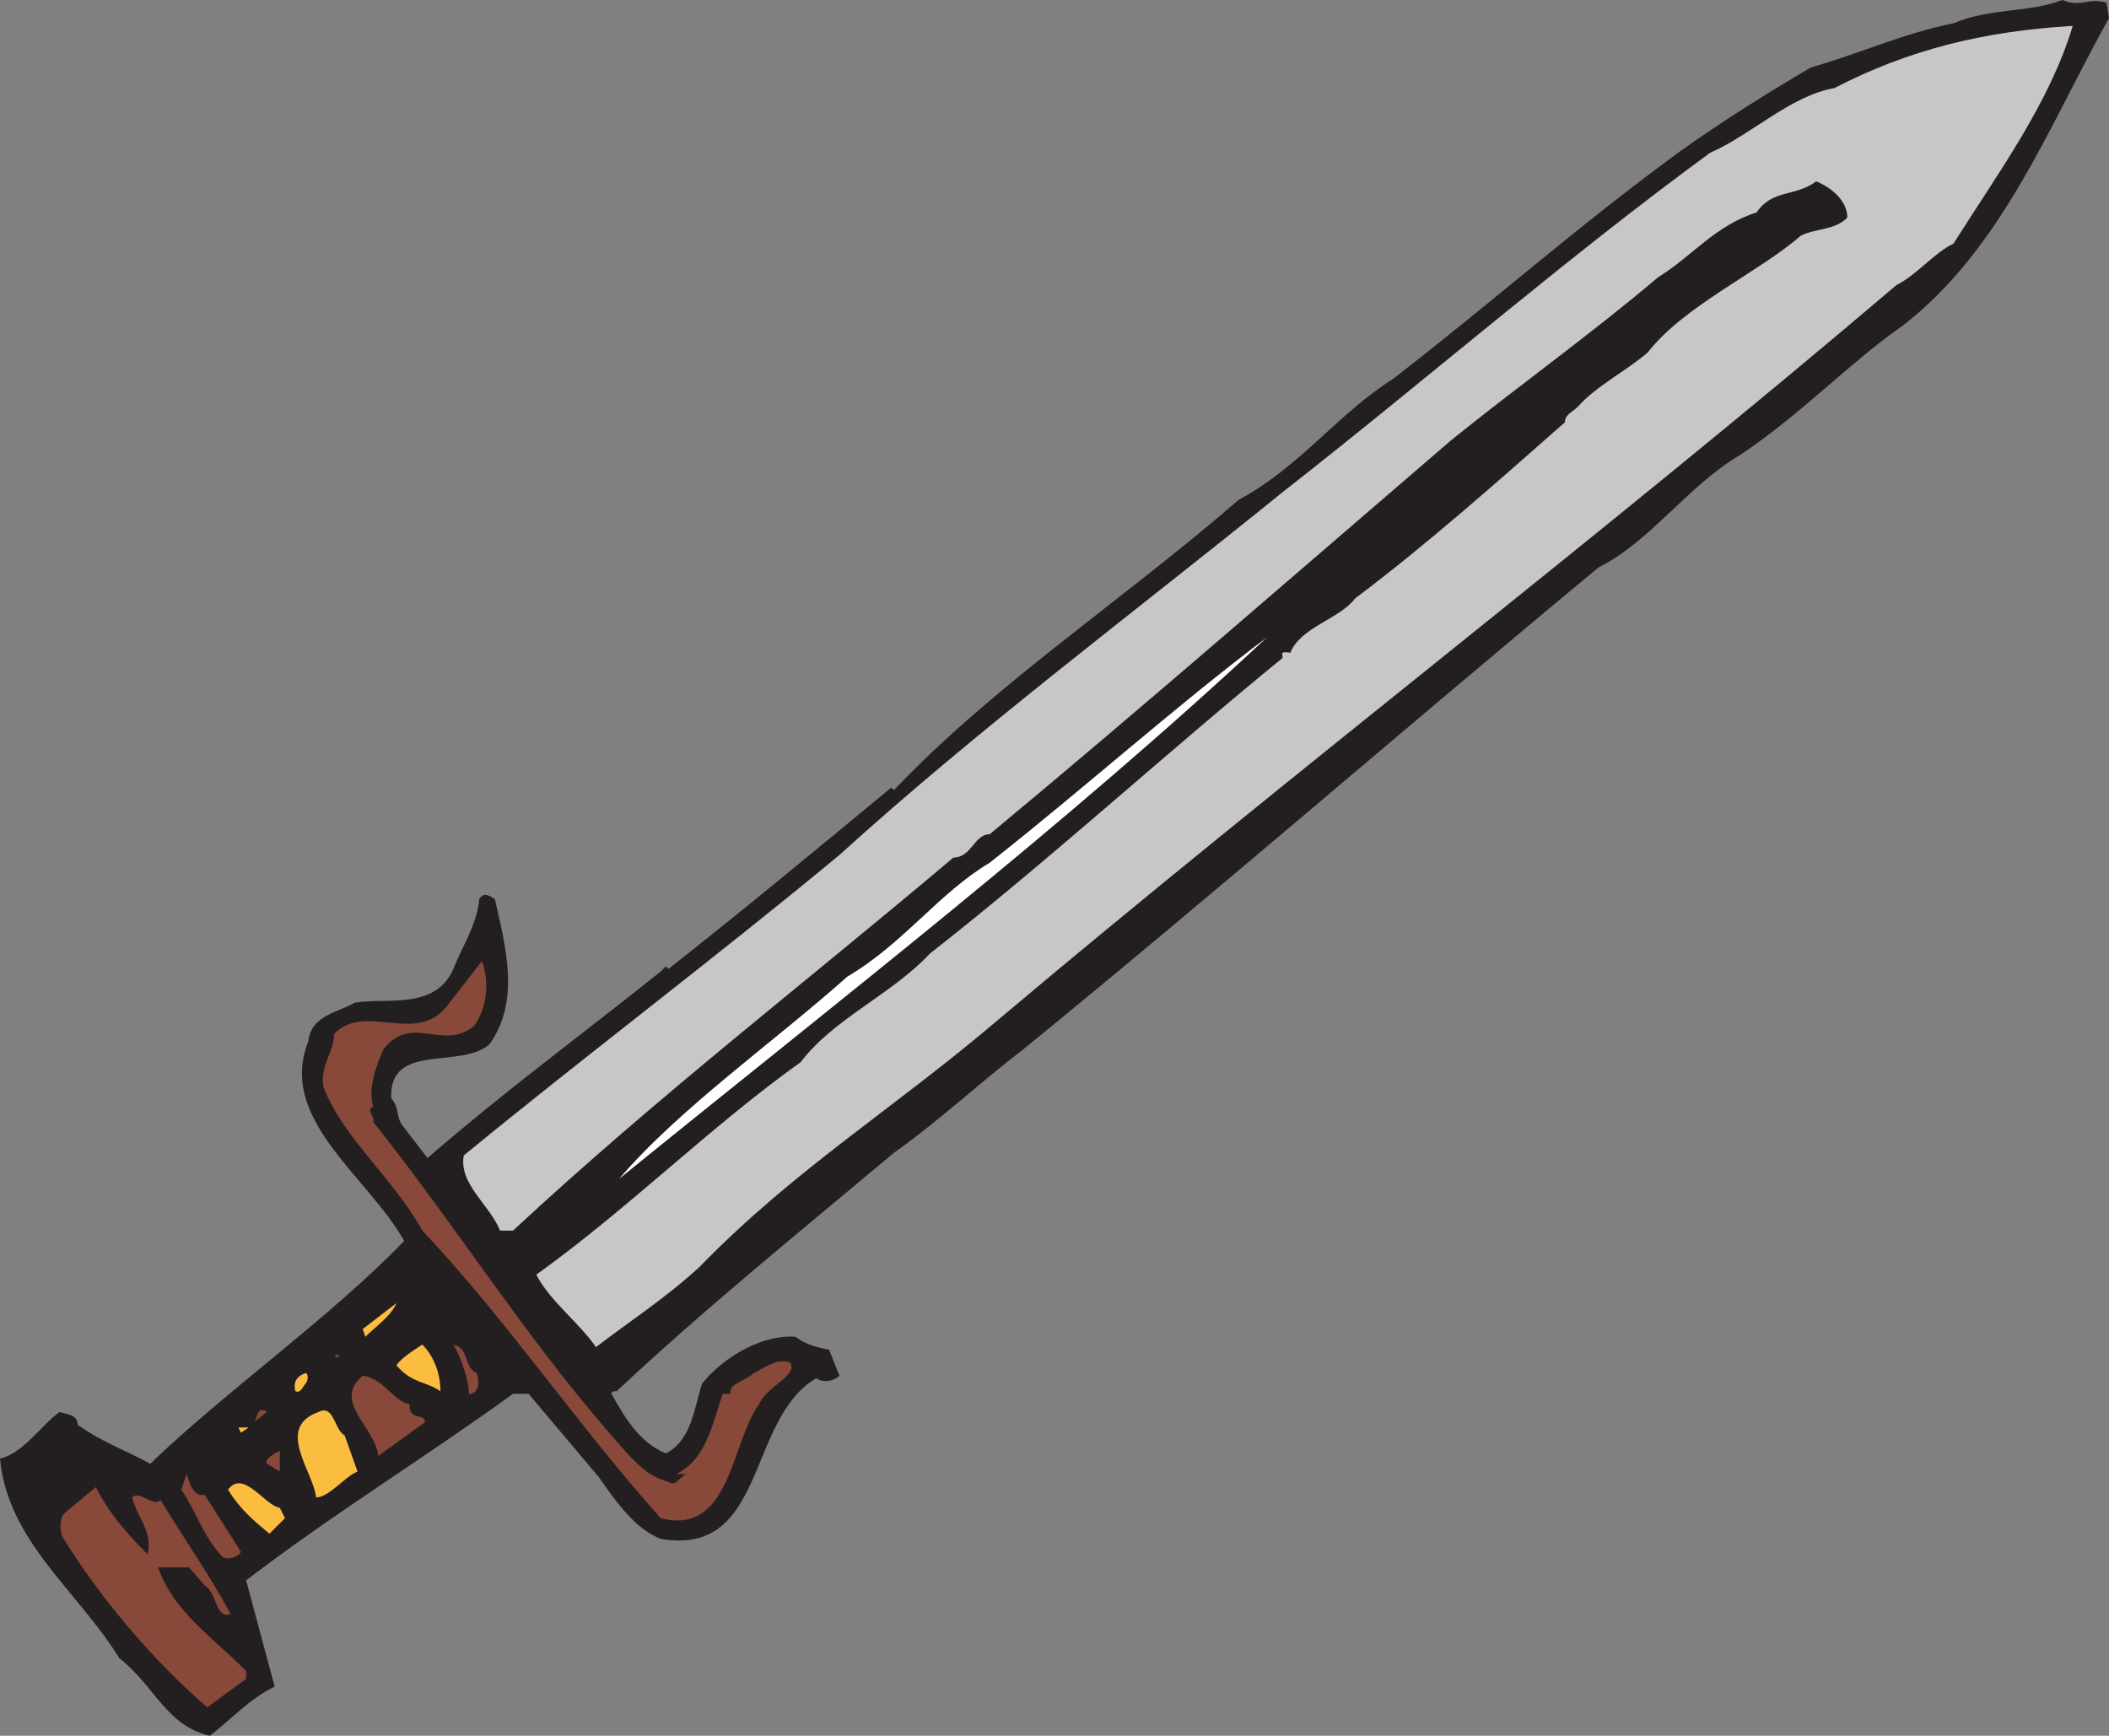
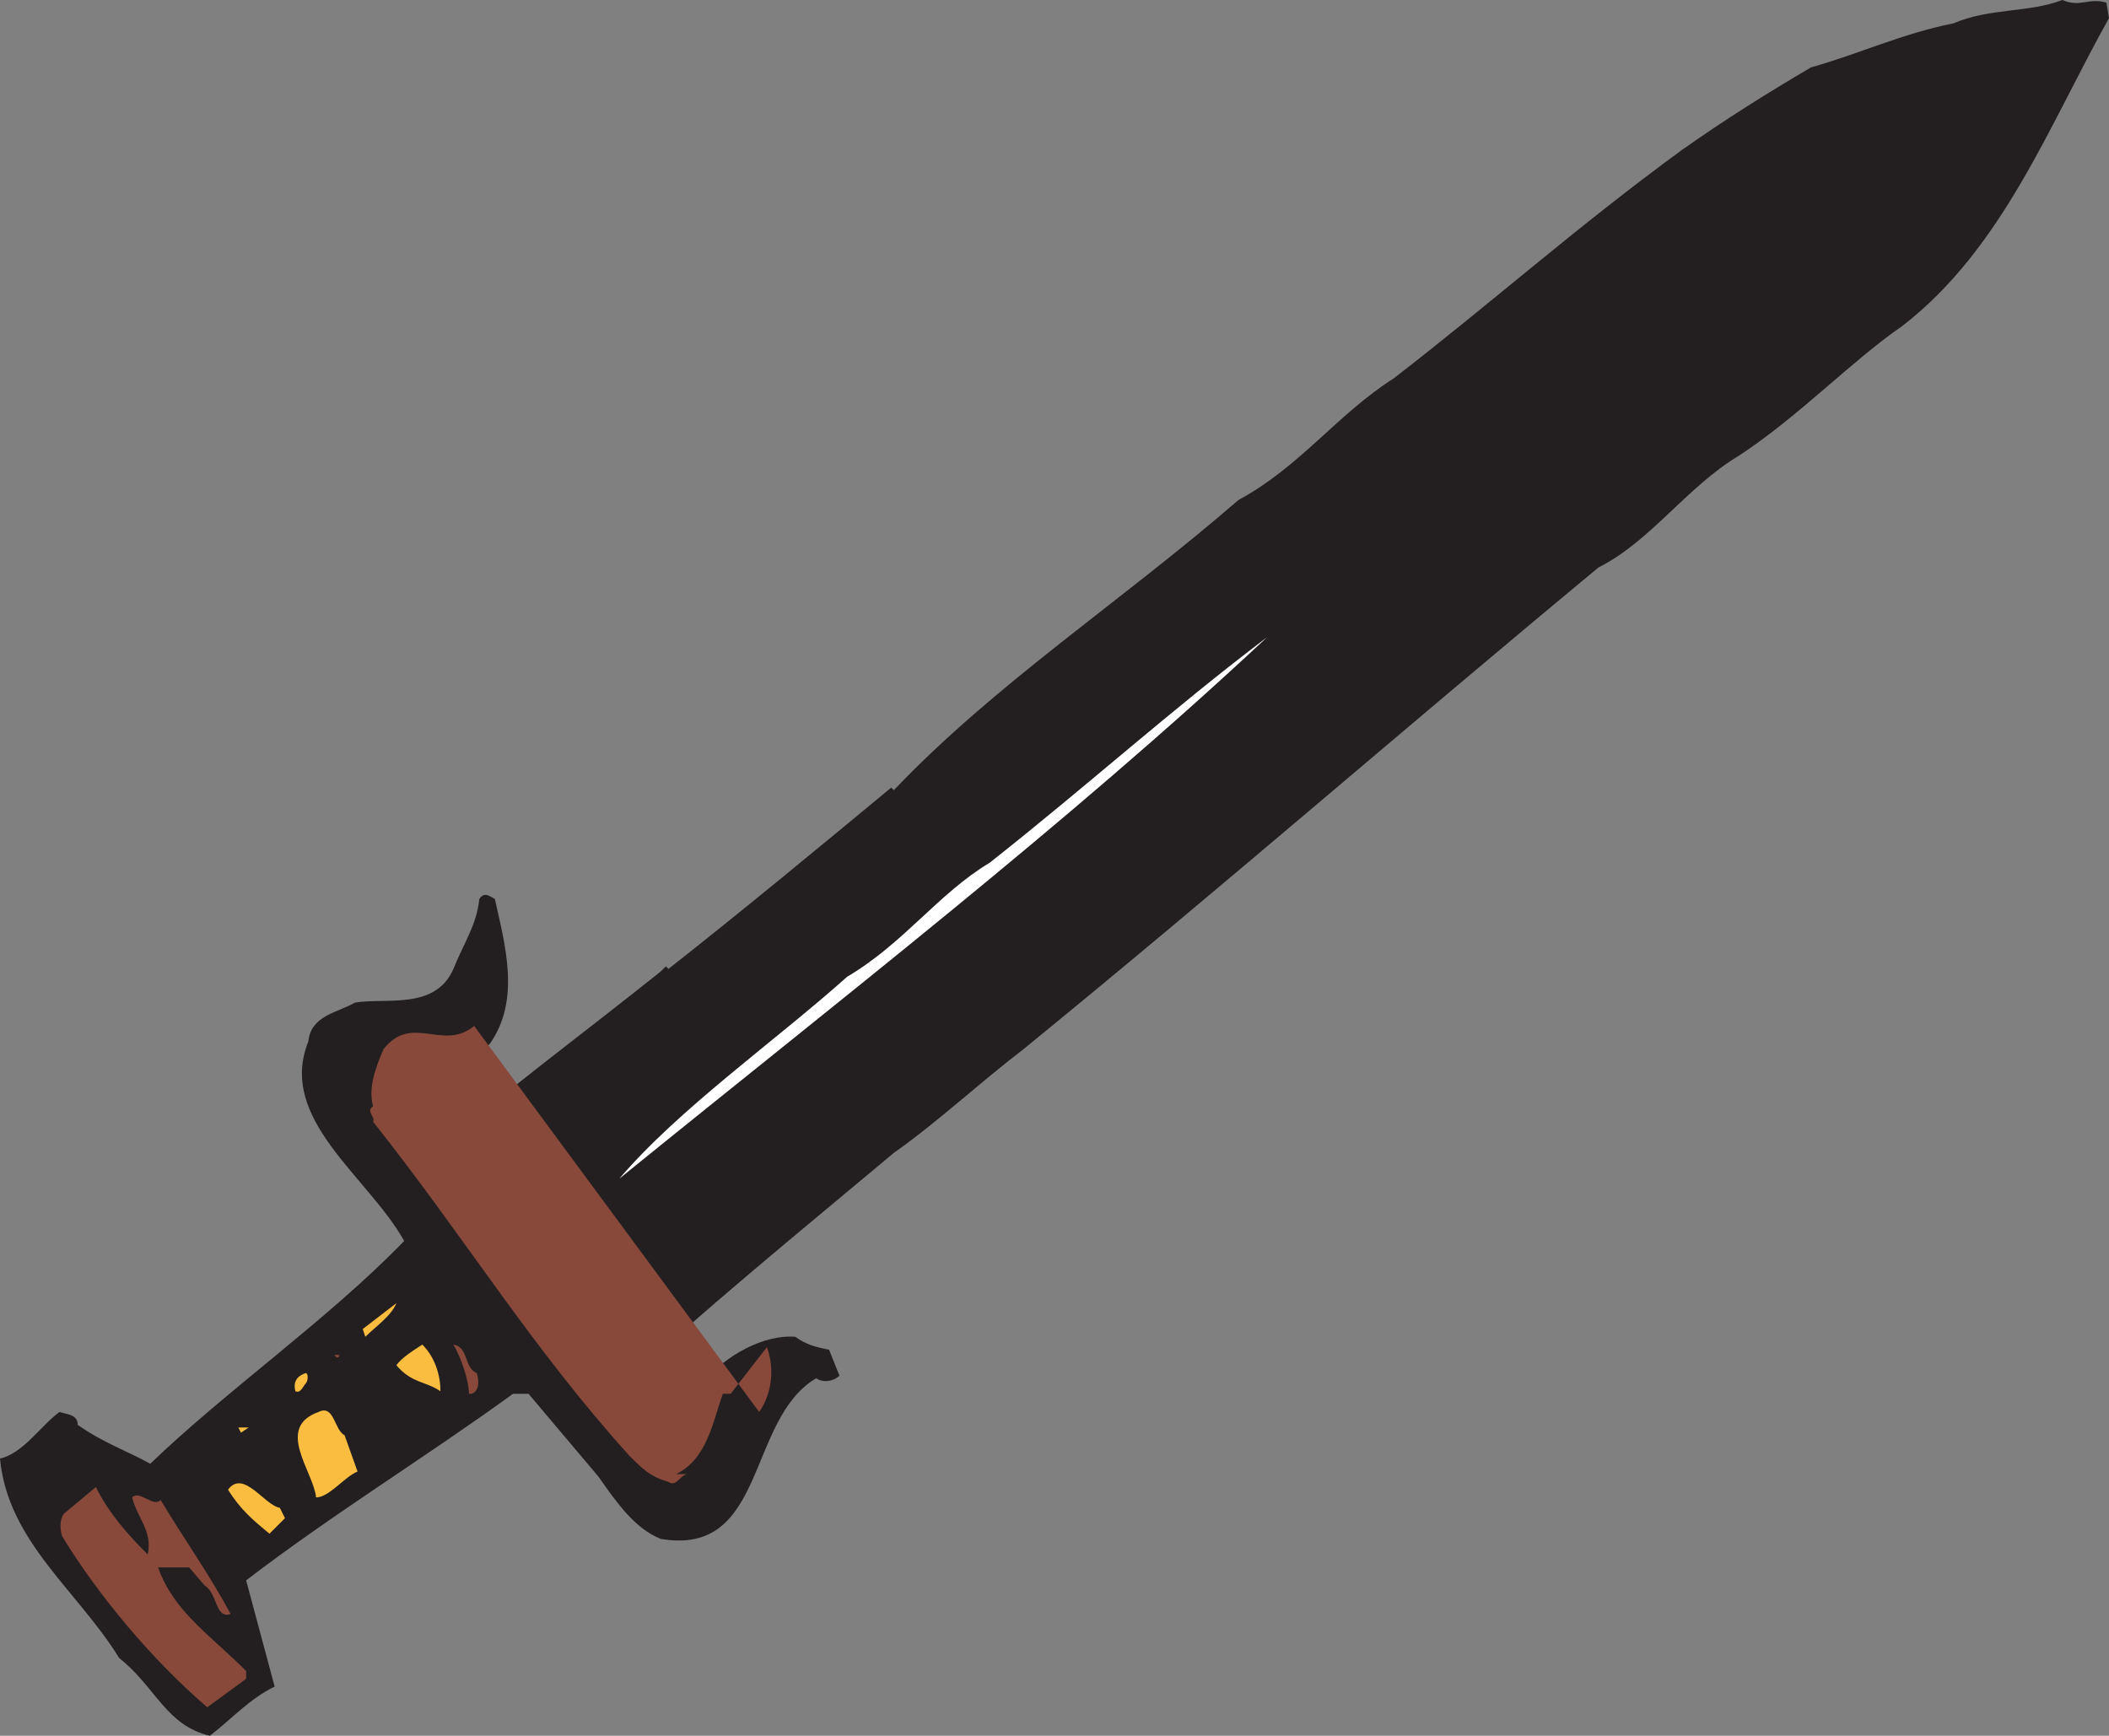
<svg xmlns="http://www.w3.org/2000/svg" width="610.5" height="502.5">
  <rect width="100%" height="100%" fill="#808080" stroke="none" />
  <path fill="#231f20" fill-rule="evenodd" d="M610.5 5.25C593.25 36 579.75 72 550.5 94.5c-14.25 9.75-30 26.25-47.25 37.5-15 9-25.5 24.75-40.5 32.25-57 47.25-109.5 93-166.5 139.5-12.75 9.75-24.75 21-37.5 30-27.75 23.25-55.5 45.75-80.25 69-.75 0-1.5 0-1.5.75 3.75 6.75 8.25 14.25 15.75 17.25 7.5-3.75 8.25-13.5 10.5-20.25 6.75-8.25 18-14.25 27-13.5 3 2.25 6 3 9.75 3.75l3 7.5c-1.5 1.5-4.5 2.25-6.75.75-20.25 12-14.25 51.75-45 46.5-7.5-3-12.75-10.5-18-18l-20.25-24h-4.5c-24.75 18-51.75 34.5-77.25 54l8.25 30.75c-7.5 3.75-12 9-18.75 14.25C48 499.5 45 488.25 34.5 480c-12-19.5-32.25-33.75-34.5-57.75 6.75-1.5 12-9.75 17.25-13.5 2.25.75 5.25.75 5.25 3.75 7.5 5.25 14.25 7.5 21 11.25 21.75-21 51.75-42 73.5-64.5C106.5 340.5 80.25 324 89.25 301.5c.75-7.5 8.25-8.25 13.5-11.25 9-1.5 23.25 2.25 28.5-9.75 3-7.5 6.75-12.75 7.5-20.25 1.5-2.25 3-.75 4.5 0 3 13.5 7.5 29.25-1.5 42-8.25 7.5-29.25-.75-28.5 15.75 2.25 2.25 1.5 5.25 3 7.5l7.5 9.75c22.5-19.5 45-36 67.5-54l1.5-1.5.75.75c21-16.5 42.75-34.5 64.5-52.5l.75.75c29.25-30.75 66-54.75 99.75-84 18-9.75 28.5-24.75 45-35.25 30-23.25 52.5-43.5 83.25-66 12.75-9 24.75-16.5 37.5-24 13.5-3.75 26.25-9.75 41.25-12.75 10.5-4.5 21.75-3 31.5-6.75 5.25 2.25 7.5-.75 12.75.75l.75 4.5" />
-   <path fill="#c8c7c8" fill-rule="evenodd" d="M600 7.5c-6.75 22.5-21.75 42.75-34.5 63-6 3-10.5 9-16.5 12-85.5 72.75-174 140.25-259.5 212.25-30.75 26.25-59.25 43.5-87 72-9.75 9-20.25 15.75-30 23.25-4.5-6.75-13.5-13.5-17.25-21 26.25-18.75 50.25-42.75 76.5-61.5 9.75-12.75 26.25-19.5 37.5-31.5 34.5-27 69.75-59.25 102-85.5v-.75c-.75-1.5 2.25-.75 2.25-.75 3-7.5 14.25-9.75 18.75-15.75 21-15.75 42-34.5 60.75-51 0-2.25 2.25-3 3.75-4.5 5.25-6 14.25-10.5 20.25-15.75 10.5-13.5 32.25-23.25 44.25-33.75 4.5-2.25 9.75-1.5 13.5-5.25 0-5.25-5.25-9-9-10.5-6 4.5-12.75 2.25-17.25 9-12 3.75-18.75 12.75-28.5 18.75-19.5 16.5-40.5 31.5-60 47.25-42.75 36.75-89.25 77.25-133.5 114-4.5 0-5.25 6.75-10.5 6.75-43.5 36.75-85.5 69-127.5 108h-3.75c-3-7.5-12-13.5-10.5-21.75 33.75-27.75 73.5-57.75 108.75-87 40.5-36.75 84.75-69.75 128.25-105C412.5 110.25 453 75 495 44.25c12-5.25 23.25-16.5 36-18.75 21.75-11.25 43.5-16.5 69-18" />
  <path fill="#fff" fill-rule="evenodd" d="M366.75 184.5c-57.75 54-123.75 105-187.5 156.75 17.25-20.25 45-39.75 66-58.5 16.5-9.75 26.25-24 41.25-33 28.5-22.5 52.5-44.25 80.25-65.25" />
-   <path fill="#88493a" fill-rule="evenodd" d="M137.25 297c-9 7.5-18-3.75-26.25 6.75-2.25 5.25-4.5 11.25-3 16.5-2.25 1.5.75 3 0 4.5 26.25 33 45.75 65.25 74.25 96.75 3.75 3.75 6 6 11.25 7.5 2.25 1.5 3-1.5 5.25-2.25h-3c9-4.5 10.5-15 13.5-23.25h2.25c-.75-3 4.5-3.75 6.75-6 3-1.5 6.75-4.5 10.5-3 2.25 3.75-6.75 6.75-9 12-8.25 11.25-8.25 38.25-28.5 33-24.75-27.75-44.25-57-69-83.25-8.25-15-22.5-26.25-28.5-41.25-1.5-6 3-10.5 3-15.75 9-9 23.25 3 32.25-7.5l10.5-13.5c2.25 6 1.5 13.5-2.25 18.75" />
+   <path fill="#88493a" fill-rule="evenodd" d="M137.25 297c-9 7.5-18-3.75-26.25 6.75-2.25 5.25-4.5 11.25-3 16.5-2.25 1.5.75 3 0 4.5 26.25 33 45.75 65.25 74.25 96.75 3.75 3.75 6 6 11.25 7.5 2.25 1.5 3-1.5 5.25-2.25h-3c9-4.5 10.5-15 13.5-23.25h2.25l10.5-13.5c2.25 6 1.5 13.5-2.25 18.75" />
  <path fill="#fbbd3f" fill-rule="evenodd" d="M114.75 377.25c-1.5 3.75-6 6.75-9 9.75l-.75-2.25c3-2.25 6.75-5.25 9.75-7.5m12.75 25.5c-4.5-3-8.25-2.25-12.75-7.5 1.5-2.25 5.25-4.5 7.5-6 3.75 3.75 5.25 9 5.25 13.5" />
  <path fill="#88493a" fill-rule="evenodd" d="M138 397.5c.75 2.25.75 5.25-1.5 6h-.75c0-3.75-2.25-10.5-4.5-14.25 4.5.75 3 6.75 6.75 8.25m-39.75-5.25s0 .75-.75.75l-.75-.75h1.5" />
  <path fill="#fbbd3f" fill-rule="evenodd" d="M88.5 400.5c-.75.75-1.5 3-3 2.25-.75-3 .75-4.5 3-5.25.75 0 .75 2.25 0 3" />
-   <path fill="#88493a" fill-rule="evenodd" d="M118.5 406.5c0 5.25 4.5 2.25 4.5 5.25l-13.5 9.75c-.75-8.25-13.5-15.75-4.5-23.25 6 .75 9 7.5 13.5 8.25m-41.25 2.25-3.75 3c.75 0 .75-5.25 3.75-3" />
  <path fill="#fbbd3f" fill-rule="evenodd" d="M103.5 426c-3.75 1.5-8.25 7.5-12 7.5-.75-7.5-12-20.25.75-24.75 4.5-2.25 4.5 5.25 7.5 6.75l3.75 10.5m-33.75-11.25-.75-1.5h3zm0 0" />
-   <path fill="#88493a" fill-rule="evenodd" d="m81 426-3.75-2.25c-.75-1.5 2.25-3 3.75-3.75v6m-21.75 6.75 10.5 16.5c-.75 1.5-4.5 3-6 .75-5.25-6-6.75-12-11.25-18.75l1.5-4.5c.75 1.5 1.5 6.75 5.25 6" />
  <path fill="#fbbd3f" fill-rule="evenodd" d="M82.5 439.5 78 444c-4.5-3.75-8.25-6.75-12-12.75 4.5-6 10.5 4.5 15 5.25l1.5 3" />
  <path fill="#88493a" fill-rule="evenodd" d="M42.75 450c1.5-6.75-3-10.5-4.5-16.5 2.25-2.25 6 3 8.25.75 6.75 11.25 14.25 21.75 20.25 33-4.5 1.5-3.75-6-7.5-8.25l-4.5-5.25h-9c4.5 12.75 15 19.5 25.5 30V486L60 494.25c-15.75-13.5-31.5-32.25-42-49.5-.75-2.25-.75-5.25.75-6.75l9-7.5c3.75 7.5 9 13.5 15 19.5" />
</svg>